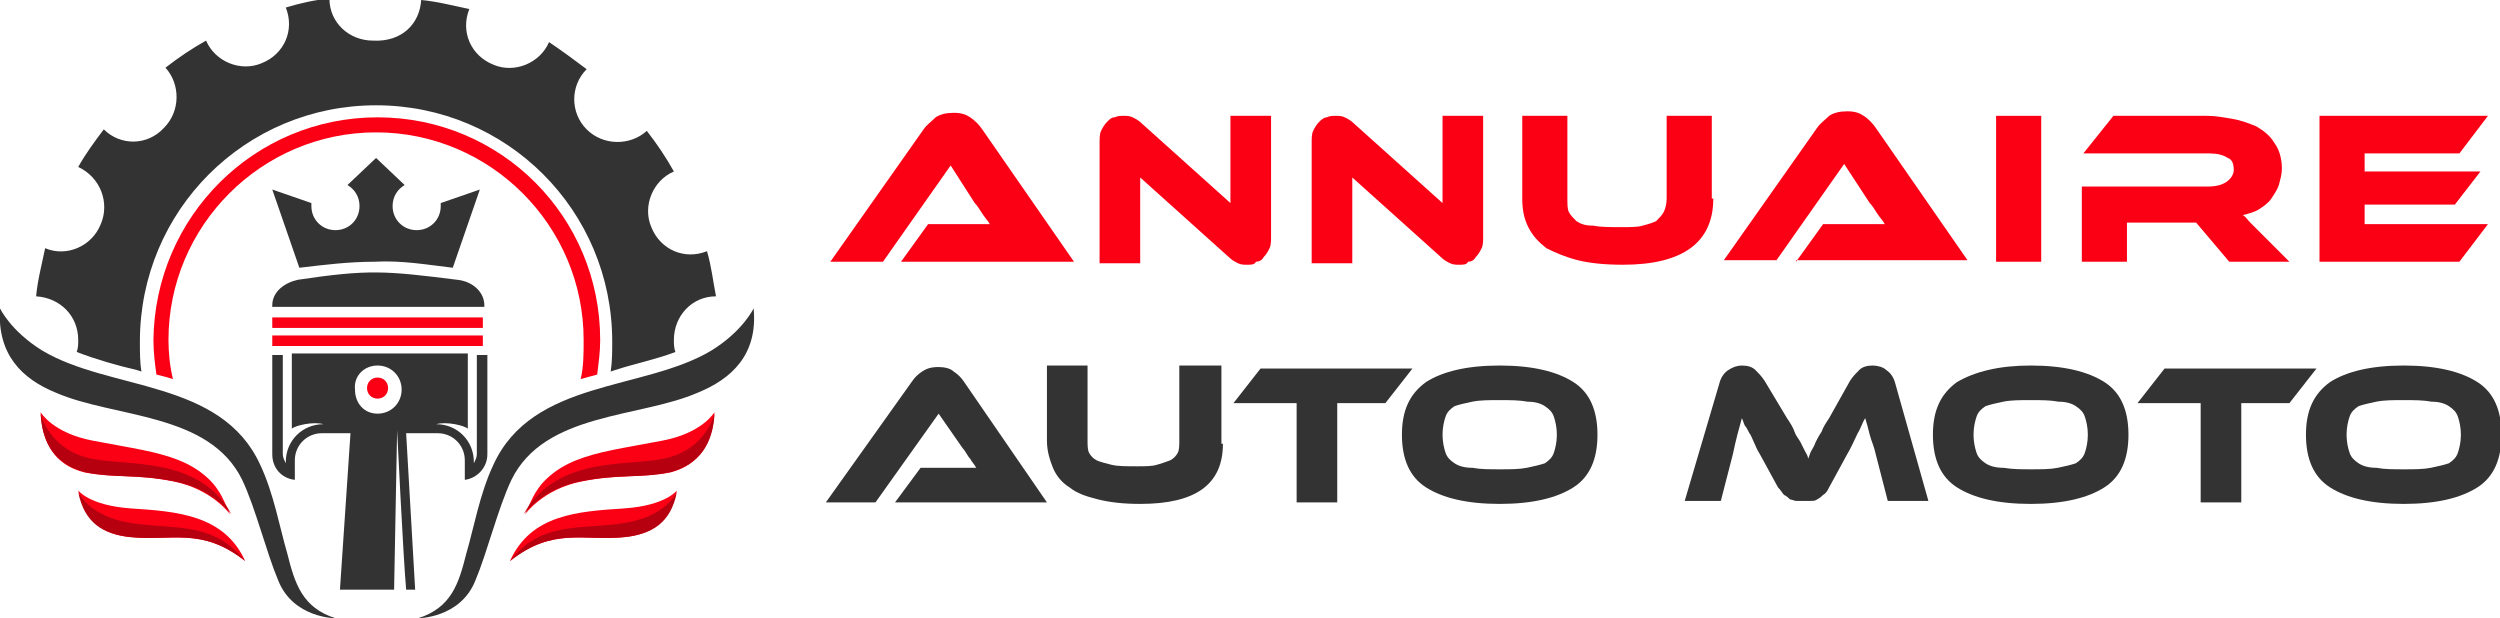
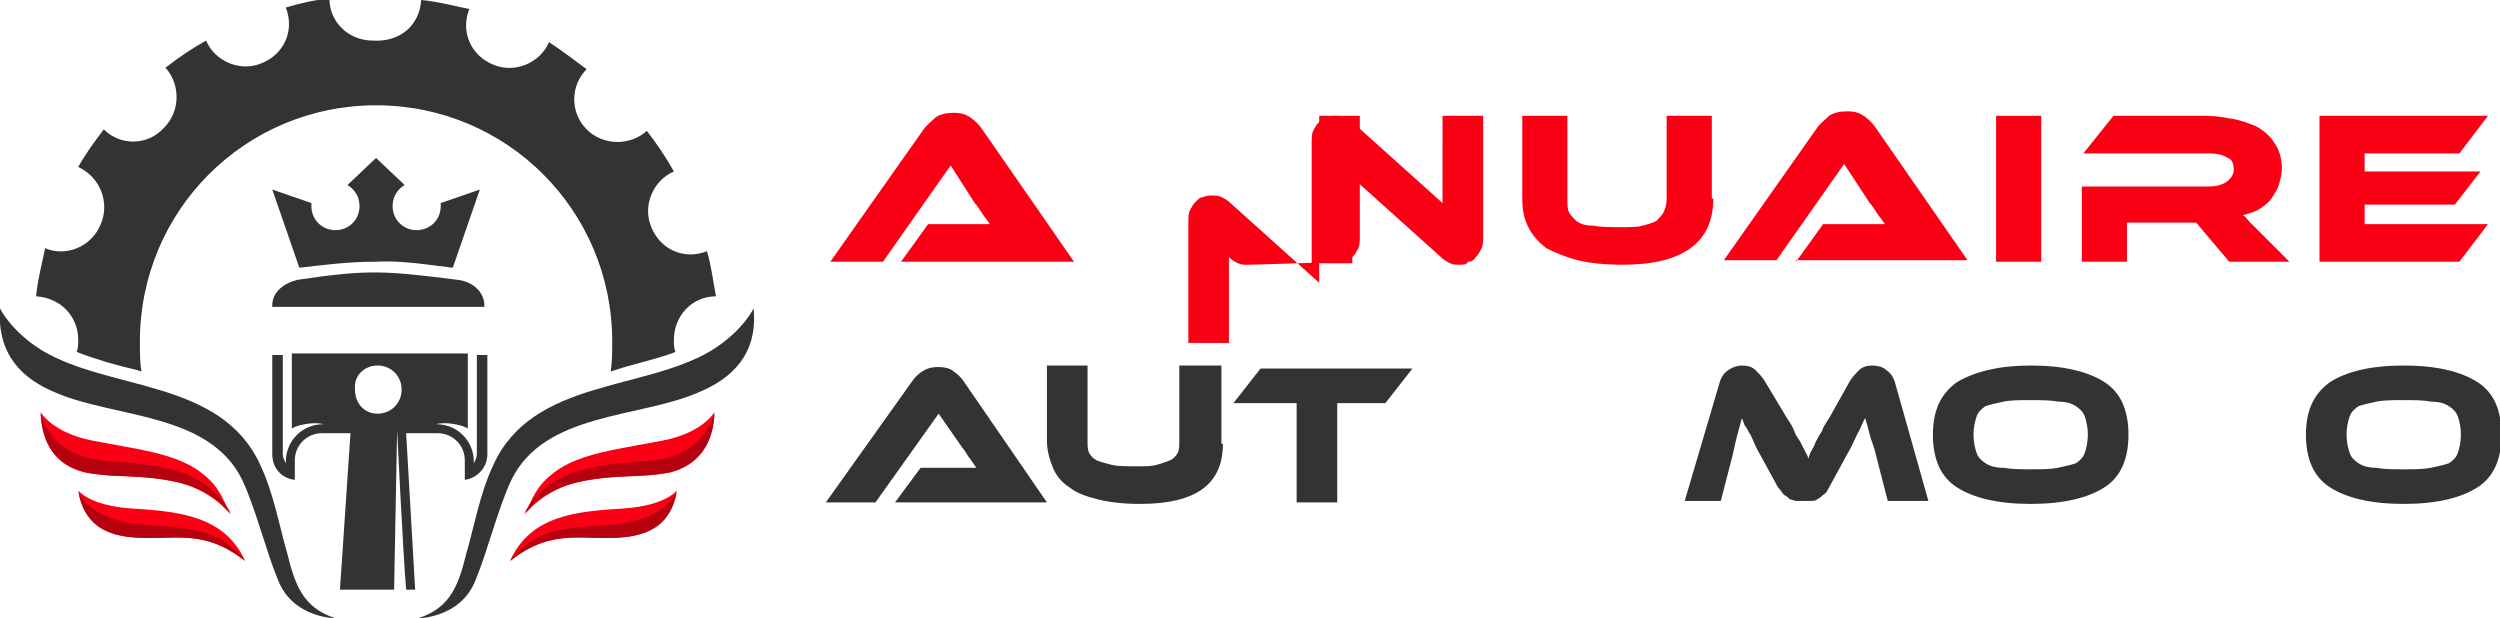
<svg xmlns="http://www.w3.org/2000/svg" version="1.1" id="svg2" x="0px" y="0px" width="166.2px" height="41.1px" viewBox="0 0 166.2 41.1" style="enable-background:new 0 0 166.2 41.1;" xml:space="preserve">
  <style type="text/css">
	.st0{fill:#FB0015;}
	.st1{fill:#333333;}
	.st2{fill-rule:evenodd;clip-rule:evenodd;fill:#333333;}
	.st3{fill-rule:evenodd;clip-rule:evenodd;fill:#FB0015;}
	.st4{fill-rule:evenodd;clip-rule:evenodd;fill:#B7000F;}
</style>
  <g>
    <path class="st0" d="M59.9,17.4l1.8-2.5h2.4c0.3,0,0.6,0,0.9,0s0.6,0,0.8,0c-0.1-0.2-0.3-0.4-0.5-0.7c-0.2-0.3-0.3-0.5-0.5-0.7   L63.2,11l-4.5,6.4h-3.5l6.2-8.8c0.2-0.3,0.5-0.5,0.8-0.8c0.3-0.2,0.7-0.3,1.2-0.3c0.5,0,0.8,0.1,1.1,0.3c0.3,0.2,0.6,0.5,0.8,0.8   l6.1,8.8H59.9z" />
-     <path class="st0" d="M82.9,17.6c-0.2,0-0.4,0-0.6-0.1c-0.2-0.1-0.4-0.2-0.6-0.4l-5.9-5.3v5.7h-2.7v-8c0-0.3,0-0.6,0.1-0.8   c0.1-0.2,0.2-0.4,0.4-0.6s0.3-0.3,0.5-0.3c0.2-0.1,0.4-0.1,0.6-0.1c0.2,0,0.4,0,0.6,0.1c0.2,0.1,0.4,0.2,0.6,0.4l5.9,5.3V7.7h2.7v8   c0,0.3,0,0.6-0.1,0.8c-0.1,0.2-0.2,0.4-0.4,0.6c-0.1,0.2-0.3,0.3-0.5,0.3C83.4,17.6,83.2,17.6,82.9,17.6z" />
+     <path class="st0" d="M82.9,17.6c-0.2,0-0.4,0-0.6-0.1c-0.2-0.1-0.4-0.2-0.6-0.4v5.7h-2.7v-8c0-0.3,0-0.6,0.1-0.8   c0.1-0.2,0.2-0.4,0.4-0.6s0.3-0.3,0.5-0.3c0.2-0.1,0.4-0.1,0.6-0.1c0.2,0,0.4,0,0.6,0.1c0.2,0.1,0.4,0.2,0.6,0.4l5.9,5.3V7.7h2.7v8   c0,0.3,0,0.6-0.1,0.8c-0.1,0.2-0.2,0.4-0.4,0.6c-0.1,0.2-0.3,0.3-0.5,0.3C83.4,17.6,83.2,17.6,82.9,17.6z" />
    <path class="st0" d="M97,17.6c-0.2,0-0.4,0-0.6-0.1c-0.2-0.1-0.4-0.2-0.6-0.4l-5.9-5.3v5.7h-2.7v-8c0-0.3,0-0.6,0.1-0.8   c0.1-0.2,0.2-0.4,0.4-0.6c0.1-0.1,0.3-0.3,0.5-0.3c0.2-0.1,0.4-0.1,0.6-0.1c0.2,0,0.4,0,0.6,0.1c0.2,0.1,0.4,0.2,0.6,0.4l5.9,5.3   V7.7h2.7v8c0,0.3,0,0.6-0.1,0.8c-0.1,0.2-0.2,0.4-0.4,0.6c-0.1,0.2-0.3,0.3-0.5,0.3C97.5,17.6,97.3,17.6,97,17.6z" />
    <path class="st0" d="M113.9,13.2c0,2.9-2,4.4-6,4.4c-1.2,0-2.2-0.1-3-0.3c-0.8-0.2-1.5-0.5-2.1-0.8c-0.5-0.4-0.9-0.8-1.2-1.4   s-0.4-1.2-0.4-1.9V7.7h3v5.5c0,0.4,0,0.7,0.1,0.9c0.1,0.2,0.3,0.4,0.5,0.6c0.3,0.2,0.6,0.3,1.1,0.3c0.5,0.1,1.1,0.1,1.9,0.1   c0.6,0,1.1,0,1.4-0.1c0.4-0.1,0.7-0.2,0.9-0.3c0.2-0.2,0.4-0.4,0.5-0.6c0.1-0.2,0.2-0.5,0.2-0.9V7.7h3V13.2z" />
    <path class="st0" d="M119.4,17.4l1.8-2.5h2.4c0.3,0,0.6,0,0.9,0s0.6,0,0.8,0c-0.1-0.2-0.3-0.4-0.5-0.7c-0.2-0.3-0.3-0.5-0.5-0.7   l-1.7-2.6l-4.5,6.4h-3.5l6.2-8.8c0.2-0.3,0.5-0.5,0.8-0.8c0.3-0.2,0.7-0.3,1.2-0.3c0.5,0,0.8,0.1,1.1,0.3c0.3,0.2,0.6,0.5,0.8,0.8   l6.1,8.8H119.4z" />
    <path class="st0" d="M135.7,17.4h-3V7.7h3V17.4z" />
    <path class="st0" d="M152.2,17.4h-4l-2.2-2.6h-4.6v2.6h-3v-5h8.4c0.5,0,0.9-0.1,1.2-0.3c0.3-0.2,0.5-0.5,0.5-0.8   c0-0.4-0.1-0.7-0.4-0.8c-0.3-0.2-0.7-0.3-1.2-0.3h-8.4l2-2.5h6.2c0.6,0,1.1,0.1,1.7,0.2c0.6,0.1,1.1,0.3,1.6,0.5   c0.5,0.3,0.9,0.6,1.2,1.1c0.3,0.4,0.5,1,0.5,1.7c0,0.4-0.1,0.7-0.2,1.1c-0.1,0.3-0.3,0.6-0.5,0.9c-0.2,0.3-0.5,0.5-0.8,0.7   c-0.3,0.2-0.7,0.3-1.1,0.4c0.2,0.1,0.3,0.3,0.5,0.5c0.2,0.2,0.5,0.5,0.8,0.8L152.2,17.4z" />
    <path class="st0" d="M165.4,14.9l-1.9,2.5h-9.3V7.7h11.2l-1.9,2.5h-6.3v1.2h7.7l-1.7,2.2h-6v1.3H165.4z" />
    <path class="st1" d="M59.5,33.4l1.7-2.3h2.2c0.3,0,0.5,0,0.8,0c0.3,0,0.5,0,0.7,0c-0.1-0.2-0.3-0.4-0.4-0.6   c-0.2-0.2-0.3-0.5-0.5-0.7l-1.6-2.3l-4.2,5.9h-3.3l5.7-8c0.2-0.3,0.4-0.5,0.7-0.7c0.3-0.2,0.6-0.3,1.1-0.3c0.4,0,0.8,0.1,1,0.3   c0.3,0.2,0.5,0.4,0.7,0.7l5.5,8H59.5z" />
    <path class="st1" d="M81.3,29.5c0,2.7-1.8,4-5.5,4c-1.1,0-2-0.1-2.8-0.3c-0.8-0.2-1.4-0.4-1.9-0.8c-0.5-0.3-0.9-0.8-1.1-1.3   c-0.2-0.5-0.4-1.1-0.4-1.8v-5h2.7v5c0,0.3,0,0.6,0.1,0.8c0.1,0.2,0.3,0.4,0.5,0.5c0.2,0.1,0.6,0.2,1,0.3c0.4,0.1,1,0.1,1.7,0.1   c0.5,0,1,0,1.3-0.1c0.4-0.1,0.6-0.2,0.9-0.3c0.2-0.1,0.4-0.3,0.5-0.5c0.1-0.2,0.1-0.5,0.1-0.8v-5h2.8V29.5z" />
    <path class="st1" d="M93.9,24.5l-1.8,2.3h-3.2v6.6h-2.7v-6.6H82l1.8-2.3H93.9z" />
-     <path class="st1" d="M99.7,24.3c2.2,0,3.8,0.4,4.9,1.1c1.1,0.7,1.6,1.9,1.6,3.5c0,1.6-0.5,2.8-1.6,3.5c-1.1,0.7-2.7,1.1-4.9,1.1   c-2.2,0-3.8-0.4-4.9-1.1c-1.1-0.7-1.6-1.9-1.6-3.5c0-1.6,0.5-2.7,1.6-3.5C95.9,24.7,97.5,24.3,99.7,24.3z M99.7,31.2   c0.7,0,1.3,0,1.8-0.1c0.5-0.1,0.9-0.2,1.2-0.3c0.3-0.2,0.5-0.4,0.6-0.7c0.1-0.3,0.2-0.7,0.2-1.2c0-0.5-0.1-0.9-0.2-1.2   c-0.1-0.3-0.3-0.5-0.6-0.7c-0.3-0.2-0.7-0.3-1.2-0.3c-0.5-0.1-1.1-0.1-1.8-0.1s-1.3,0-1.8,0.1c-0.5,0.1-0.9,0.2-1.2,0.3   c-0.3,0.2-0.5,0.4-0.6,0.7c-0.1,0.3-0.2,0.7-0.2,1.2c0,0.5,0.1,0.9,0.2,1.2c0.1,0.3,0.3,0.5,0.6,0.7c0.3,0.2,0.7,0.3,1.2,0.3   C98.4,31.2,99,31.2,99.7,31.2z" />
    <path class="st1" d="M118.8,27.8c0.2,0.3,0.4,0.6,0.5,0.9c0.1,0.3,0.3,0.5,0.4,0.7c0.1,0.2,0.2,0.4,0.3,0.6   c0.1,0.2,0.2,0.3,0.2,0.5c0.1-0.2,0.1-0.3,0.2-0.5c0.1-0.2,0.2-0.3,0.3-0.6c0.1-0.2,0.2-0.4,0.4-0.7c0.1-0.3,0.3-0.6,0.5-0.9   l1.4-2.5c0.2-0.3,0.4-0.5,0.6-0.7c0.2-0.2,0.5-0.3,0.9-0.3c0.3,0,0.7,0.1,0.9,0.3c0.3,0.2,0.5,0.5,0.6,0.9l2.2,7.8h-2.7l-0.8-3.1   c-0.1-0.5-0.3-0.9-0.4-1.3c-0.1-0.4-0.2-0.8-0.3-1.1c-0.2,0.3-0.3,0.7-0.5,1c-0.2,0.4-0.4,0.9-0.7,1.4l-1.2,2.2   c-0.1,0.2-0.2,0.4-0.4,0.5c-0.1,0.1-0.2,0.2-0.4,0.3c-0.1,0.1-0.3,0.1-0.4,0.1c-0.1,0-0.3,0-0.5,0c-0.2,0-0.3,0-0.5,0   c-0.1,0-0.3-0.1-0.4-0.1c-0.1-0.1-0.2-0.2-0.4-0.3c-0.1-0.1-0.2-0.3-0.4-0.5l-1.2-2.2c-0.2-0.3-0.3-0.6-0.4-0.8   c-0.1-0.2-0.2-0.5-0.3-0.6c-0.1-0.2-0.2-0.4-0.3-0.5c-0.1-0.2-0.1-0.3-0.2-0.5c-0.1,0.4-0.2,0.7-0.3,1.1c-0.1,0.4-0.2,0.8-0.3,1.3   l-0.8,3.1H112l2.3-7.8c0.1-0.4,0.3-0.7,0.6-0.9c0.3-0.2,0.6-0.3,0.9-0.3c0.4,0,0.7,0.1,0.9,0.3c0.2,0.2,0.4,0.4,0.6,0.7L118.8,27.8   z" />
    <path class="st1" d="M135,24.3c2.2,0,3.8,0.4,4.9,1.1c1.1,0.7,1.6,1.9,1.6,3.5c0,1.6-0.5,2.8-1.6,3.5c-1.1,0.7-2.7,1.1-4.9,1.1   c-2.2,0-3.8-0.4-4.9-1.1c-1.1-0.7-1.6-1.9-1.6-3.5c0-1.6,0.5-2.7,1.6-3.5C131.3,24.7,132.9,24.3,135,24.3z M135,31.2   c0.7,0,1.3,0,1.8-0.1c0.5-0.1,0.9-0.2,1.2-0.3c0.3-0.2,0.5-0.4,0.6-0.7c0.1-0.3,0.2-0.7,0.2-1.2c0-0.5-0.1-0.9-0.2-1.2   c-0.1-0.3-0.3-0.5-0.6-0.7c-0.3-0.2-0.7-0.3-1.2-0.3c-0.5-0.1-1.1-0.1-1.8-0.1s-1.3,0-1.8,0.1c-0.5,0.1-0.9,0.2-1.2,0.3   c-0.3,0.2-0.5,0.4-0.6,0.7c-0.1,0.3-0.2,0.7-0.2,1.2c0,0.5,0.1,0.9,0.2,1.2c0.1,0.3,0.3,0.5,0.6,0.7c0.3,0.2,0.7,0.3,1.2,0.3   C133.8,31.2,134.4,31.2,135,31.2z" />
-     <path class="st1" d="M154,24.5l-1.8,2.3H149v6.6h-2.7v-6.6h-4.2l1.8-2.3H154z" />
    <path class="st1" d="M159.8,24.3c2.2,0,3.8,0.4,4.9,1.1c1.1,0.7,1.6,1.9,1.6,3.5c0,1.6-0.5,2.8-1.6,3.5c-1.1,0.7-2.7,1.1-4.9,1.1   c-2.2,0-3.8-0.4-4.9-1.1c-1.1-0.7-1.6-1.9-1.6-3.5c0-1.6,0.5-2.7,1.6-3.5C156,24.7,157.6,24.3,159.8,24.3z M159.8,31.2   c0.7,0,1.3,0,1.8-0.1c0.5-0.1,0.9-0.2,1.2-0.3c0.3-0.2,0.5-0.4,0.6-0.7c0.1-0.3,0.2-0.7,0.2-1.2c0-0.5-0.1-0.9-0.2-1.2   c-0.1-0.3-0.3-0.5-0.6-0.7c-0.3-0.2-0.7-0.3-1.2-0.3c-0.5-0.1-1.1-0.1-1.8-0.1s-1.3,0-1.8,0.1c-0.5,0.1-0.9,0.2-1.2,0.3   c-0.3,0.2-0.5,0.4-0.6,0.7c-0.1,0.3-0.2,0.7-0.2,1.2c0,0.5,0.1,0.9,0.2,1.2c0.1,0.3,0.3,0.5,0.6,0.7c0.3,0.2,0.7,0.3,1.2,0.3   C158.5,31.2,159.1,31.2,159.8,31.2z" />
  </g>
  <g>
    <path class="st2" d="M28,0c1.1,0.1,2.2,0.4,3.2,0.6c-0.6,1.5,0.1,3.1,1.6,3.7c1.4,0.6,3.1-0.1,3.7-1.5C37.4,3.4,38.2,4,39,4.6   c-1.1,1.1-1.1,2.9,0,4c1.1,1.1,2.9,1.1,4,0.1c0.7,0.9,1.3,1.8,1.8,2.7c-1.4,0.6-2.1,2.3-1.5,3.7c0.6,1.5,2.2,2.2,3.7,1.6   c0.3,1,0.4,2,0.6,3c-1.6,0-2.8,1.3-2.8,2.9c0,0.3,0,0.5,0.1,0.8c-1.3,0.5-2.8,0.8-4,1.2l-0.3,0.1c0.1-0.7,0.1-1.3,0.1-2   c0-8.7-7-15.7-15.7-15.7c-8.7,0-15.7,7-15.7,15.7c0,0.7,0,1.4,0.1,2l-0.3-0.1c-1.3-0.3-2.7-0.7-4-1.2c0.1-0.3,0.1-0.5,0.1-0.8   c0-1.6-1.2-2.8-2.8-2.9c0.1-1.1,0.4-2.2,0.6-3.2c1.4,0.6,3.1-0.1,3.7-1.6c0.6-1.4,0-3.1-1.5-3.8c0.5-0.9,1.1-1.7,1.7-2.5   c1.1,1.1,2.9,1.1,4-0.1c1.1-1.1,1.1-2.9,0.1-4c0.9-0.7,1.8-1.3,2.7-1.8c0.6,1.4,2.3,2.1,3.7,1.5c1.5-0.6,2.2-2.2,1.6-3.7   c1-0.3,1.9-0.5,2.9-0.6c0,1.6,1.3,2.8,2.9,2.8C26.7,2.8,27.9,1.6,28,0L28,0z" />
-     <path class="st3" d="M25.1,7.8c8.2,0,14.8,6.6,14.8,14.8c0,0.8-0.1,1.5-0.2,2.3c-0.4,0.1-0.7,0.2-1.1,0.3c0.2-0.8,0.2-1.7,0.2-2.6   c0-7.6-6.2-13.8-13.8-13.8c-7.6,0-13.8,6.2-13.8,13.8c0,0.9,0.1,1.8,0.3,2.6c-0.3-0.1-0.7-0.2-1.1-0.3c-0.1-0.7-0.2-1.5-0.2-2.3   C10.3,14.4,16.9,7.8,25.1,7.8L25.1,7.8z" />
    <path class="st2" d="M50.1,20.5c0,0-0.7,1.5-2.8,2.8c-4.5,2.7-11.9,1.9-14.5,7.6c-0.9,1.9-1.3,4.2-1.8,5.9c-0.5,2-1,3.6-3.2,4.3   c0,0,2.8,0,3.8-2.5c0.8-1.9,1.5-4.8,2.4-6.7c2.2-4.5,8.5-4.1,12.4-5.8C48.6,25.2,50.4,23.6,50.1,20.5L50.1,20.5z M0,20.5   c0,0,0.7,1.5,2.8,2.8c4.5,2.7,11.9,1.9,14.5,7.6c0.9,1.9,1.3,4.2,1.8,5.9c0.5,2,1,3.6,3.2,4.3c0,0-2.8,0-3.8-2.5   c-0.8-1.9-1.5-4.8-2.4-6.7c-2.2-4.5-8.5-4.1-12.4-5.8C1.5,25.2-0.2,23.6,0,20.5L0,20.5z" />
    <path class="st2" d="M30.1,17.8l1.8-5.2l-2.6,0.9c0,0.1,0,0.1,0,0.2c0,0.9-0.7,1.6-1.6,1.6c-0.9,0-1.6-0.7-1.6-1.6   c0-0.6,0.3-1.1,0.8-1.4l-1.9-1.8l-1.9,1.8c0.5,0.3,0.8,0.8,0.8,1.4c0,0.9-0.7,1.6-1.6,1.6c-0.9,0-1.6-0.7-1.6-1.6c0,0,0-0.1,0-0.2   l-2.6-0.9l1.8,5.2c1.7-0.2,3.3-0.4,5-0.4C26.7,17.3,28.4,17.6,30.1,17.8L30.1,17.8z" />
-     <path class="st3" d="M32.1,21.1v0.7H18.1v-0.7H32.1z M32.1,22.3v0.7H18.1v-0.7H32.1z M25.1,25.1c0.4,0,0.7,0.3,0.7,0.7   c0,0.4-0.3,0.7-0.7,0.7c-0.4,0-0.7-0.3-0.7-0.7C24.4,25.4,24.7,25.1,25.1,25.1L25.1,25.1z" />
    <path class="st2" d="M25.1,24.3c0.9,0,1.6,0.7,1.6,1.6c0,0.9-0.7,1.6-1.6,1.6c-0.9,0-1.5-0.7-1.5-1.6C23.5,25,24.2,24.3,25.1,24.3   L25.1,24.3z M27,28.8l0.6,10.4H27c-0.2-2.3-0.6-10.6-0.6-10.6l-0.2,10.6h-0.8h-0.5h-2.3l0.7-10.4h-1.9c-1,0-1.8,0.8-1.8,1.8v1.3   c-0.9-0.1-1.5-0.8-1.5-1.7v-6.6h0.7v6.6c0,0.2,0.1,0.4,0.2,0.6v-0.1c0-1.4,1.1-2.5,2.5-2.5c-0.7-0.2-1.9,0.1-2.1,0.3l0-5h11.7l0,5   c-0.2-0.2-1.4-0.5-2.1-0.3c1.4,0,2.5,1.1,2.5,2.5v0.1c0.1-0.2,0.2-0.4,0.2-0.6v-6.6h0.7v6.6c0,0.9-0.7,1.6-1.5,1.7v-1.3   c0-1-0.8-1.8-1.8-1.8H27z" />
    <path class="st2" d="M19.8,18.6c4.7-0.7,5.8-0.6,10.6,0c1,0.1,1.8,0.8,1.8,1.7v0.1H18.1v-0.1C18.1,19.4,18.9,18.8,19.8,18.6   L19.8,18.6z" />
    <path class="st3" d="M2.7,27.4c0,0,0.8,1.4,3.5,1.9c2.6,0.5,4.2,0.7,5.7,1.3c1.5,0.6,2.3,1.5,2.6,2c0.3,0.4,0.8,1.6,0.8,1.6   s-1.2-1.7-3.8-2.2c-2.5-0.5-3.9-0.2-5.9-0.6C3.6,30.9,2.8,29.4,2.7,27.4L2.7,27.4z" />
    <path class="st4" d="M15.4,34.2c0,0-1.2-1.7-3.8-2.2c-2.5-0.5-3.9-0.2-5.9-0.6c-2-0.5-2.9-1.9-3-3.9c0,0,0.5,2.2,3,2.9   C8.1,31.1,13.1,30.1,15.4,34.2L15.4,34.2z" />
    <path class="st3" d="M5.2,32.6c0,0,0.7,1,3.5,1.2c3,0.2,6.2,0.4,7.6,3.5c-2.9-2.3-4.9-1.3-7.7-1.6C6.9,35.5,5.7,34.8,5.2,32.6   L5.2,32.6z" />
    <path class="st4" d="M16.3,37.3c-2.9-2.3-4.9-1.3-7.7-1.6c-1.7-0.2-3-0.9-3.4-3c0,0,0.7,1.7,3.7,2.1C11.8,35.2,14.2,34.7,16.3,37.3   L16.3,37.3z" />
    <path class="st3" d="M47.5,27.4c0,0-0.8,1.4-3.5,1.9c-2.6,0.5-4.2,0.7-5.7,1.3c-1.5,0.6-2.3,1.5-2.6,2c-0.3,0.4-0.8,1.6-0.8,1.6   s1.2-1.7,3.8-2.2c2.5-0.5,3.9-0.2,5.9-0.6C46.5,30.9,47.4,29.4,47.5,27.4L47.5,27.4z" />
    <path class="st4" d="M34.8,34.2c0,0,1.2-1.7,3.8-2.2c2.5-0.5,3.9-0.2,5.9-0.6c2-0.5,2.9-1.9,3-3.9c0,0-0.5,2.2-3,2.9   C42.1,31.1,37.1,30.1,34.8,34.2L34.8,34.2z" />
    <path class="st3" d="M45,32.6c0,0-0.7,1-3.5,1.2c-3.1,0.2-6.2,0.4-7.6,3.5c2.9-2.3,4.9-1.3,7.7-1.6C43.2,35.5,44.5,34.8,45,32.6   L45,32.6z" />
    <path class="st4" d="M33.9,37.3c2.9-2.3,4.9-1.3,7.7-1.6c1.7-0.2,3-0.9,3.4-3c0,0-0.7,1.7-3.7,2.1C38.4,35.2,35.9,34.7,33.9,37.3   L33.9,37.3z" />
  </g>
</svg>